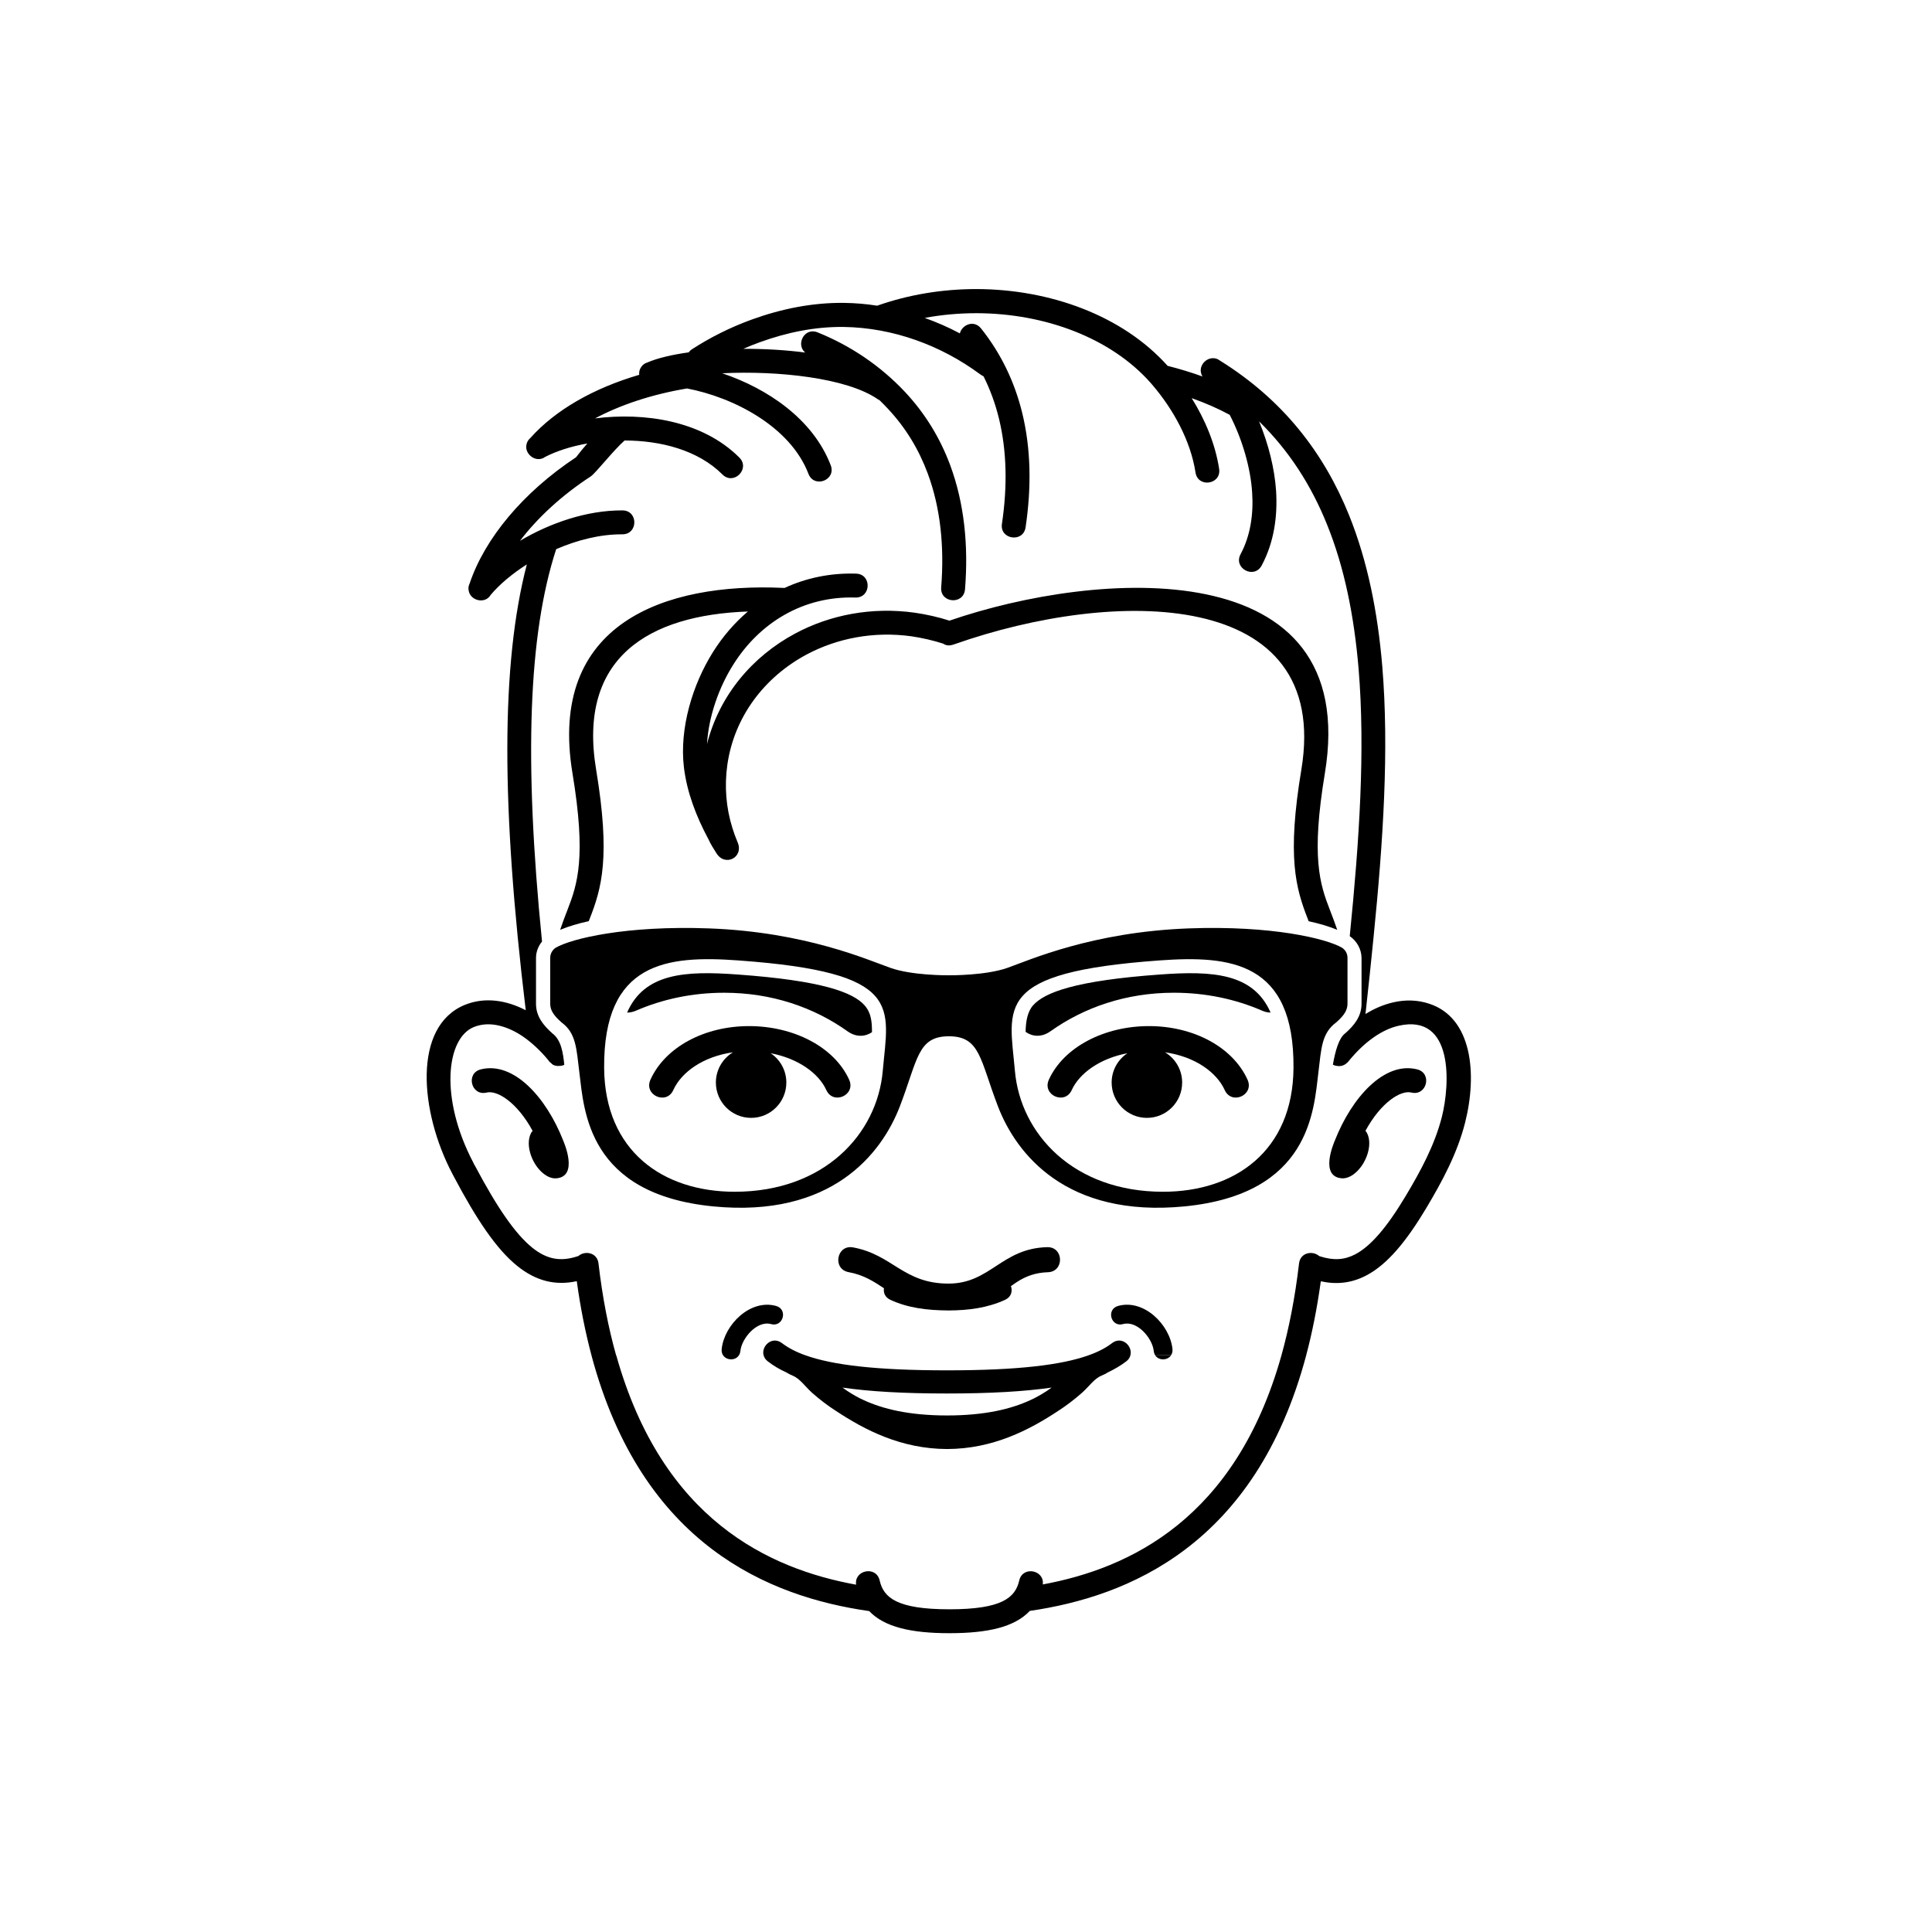
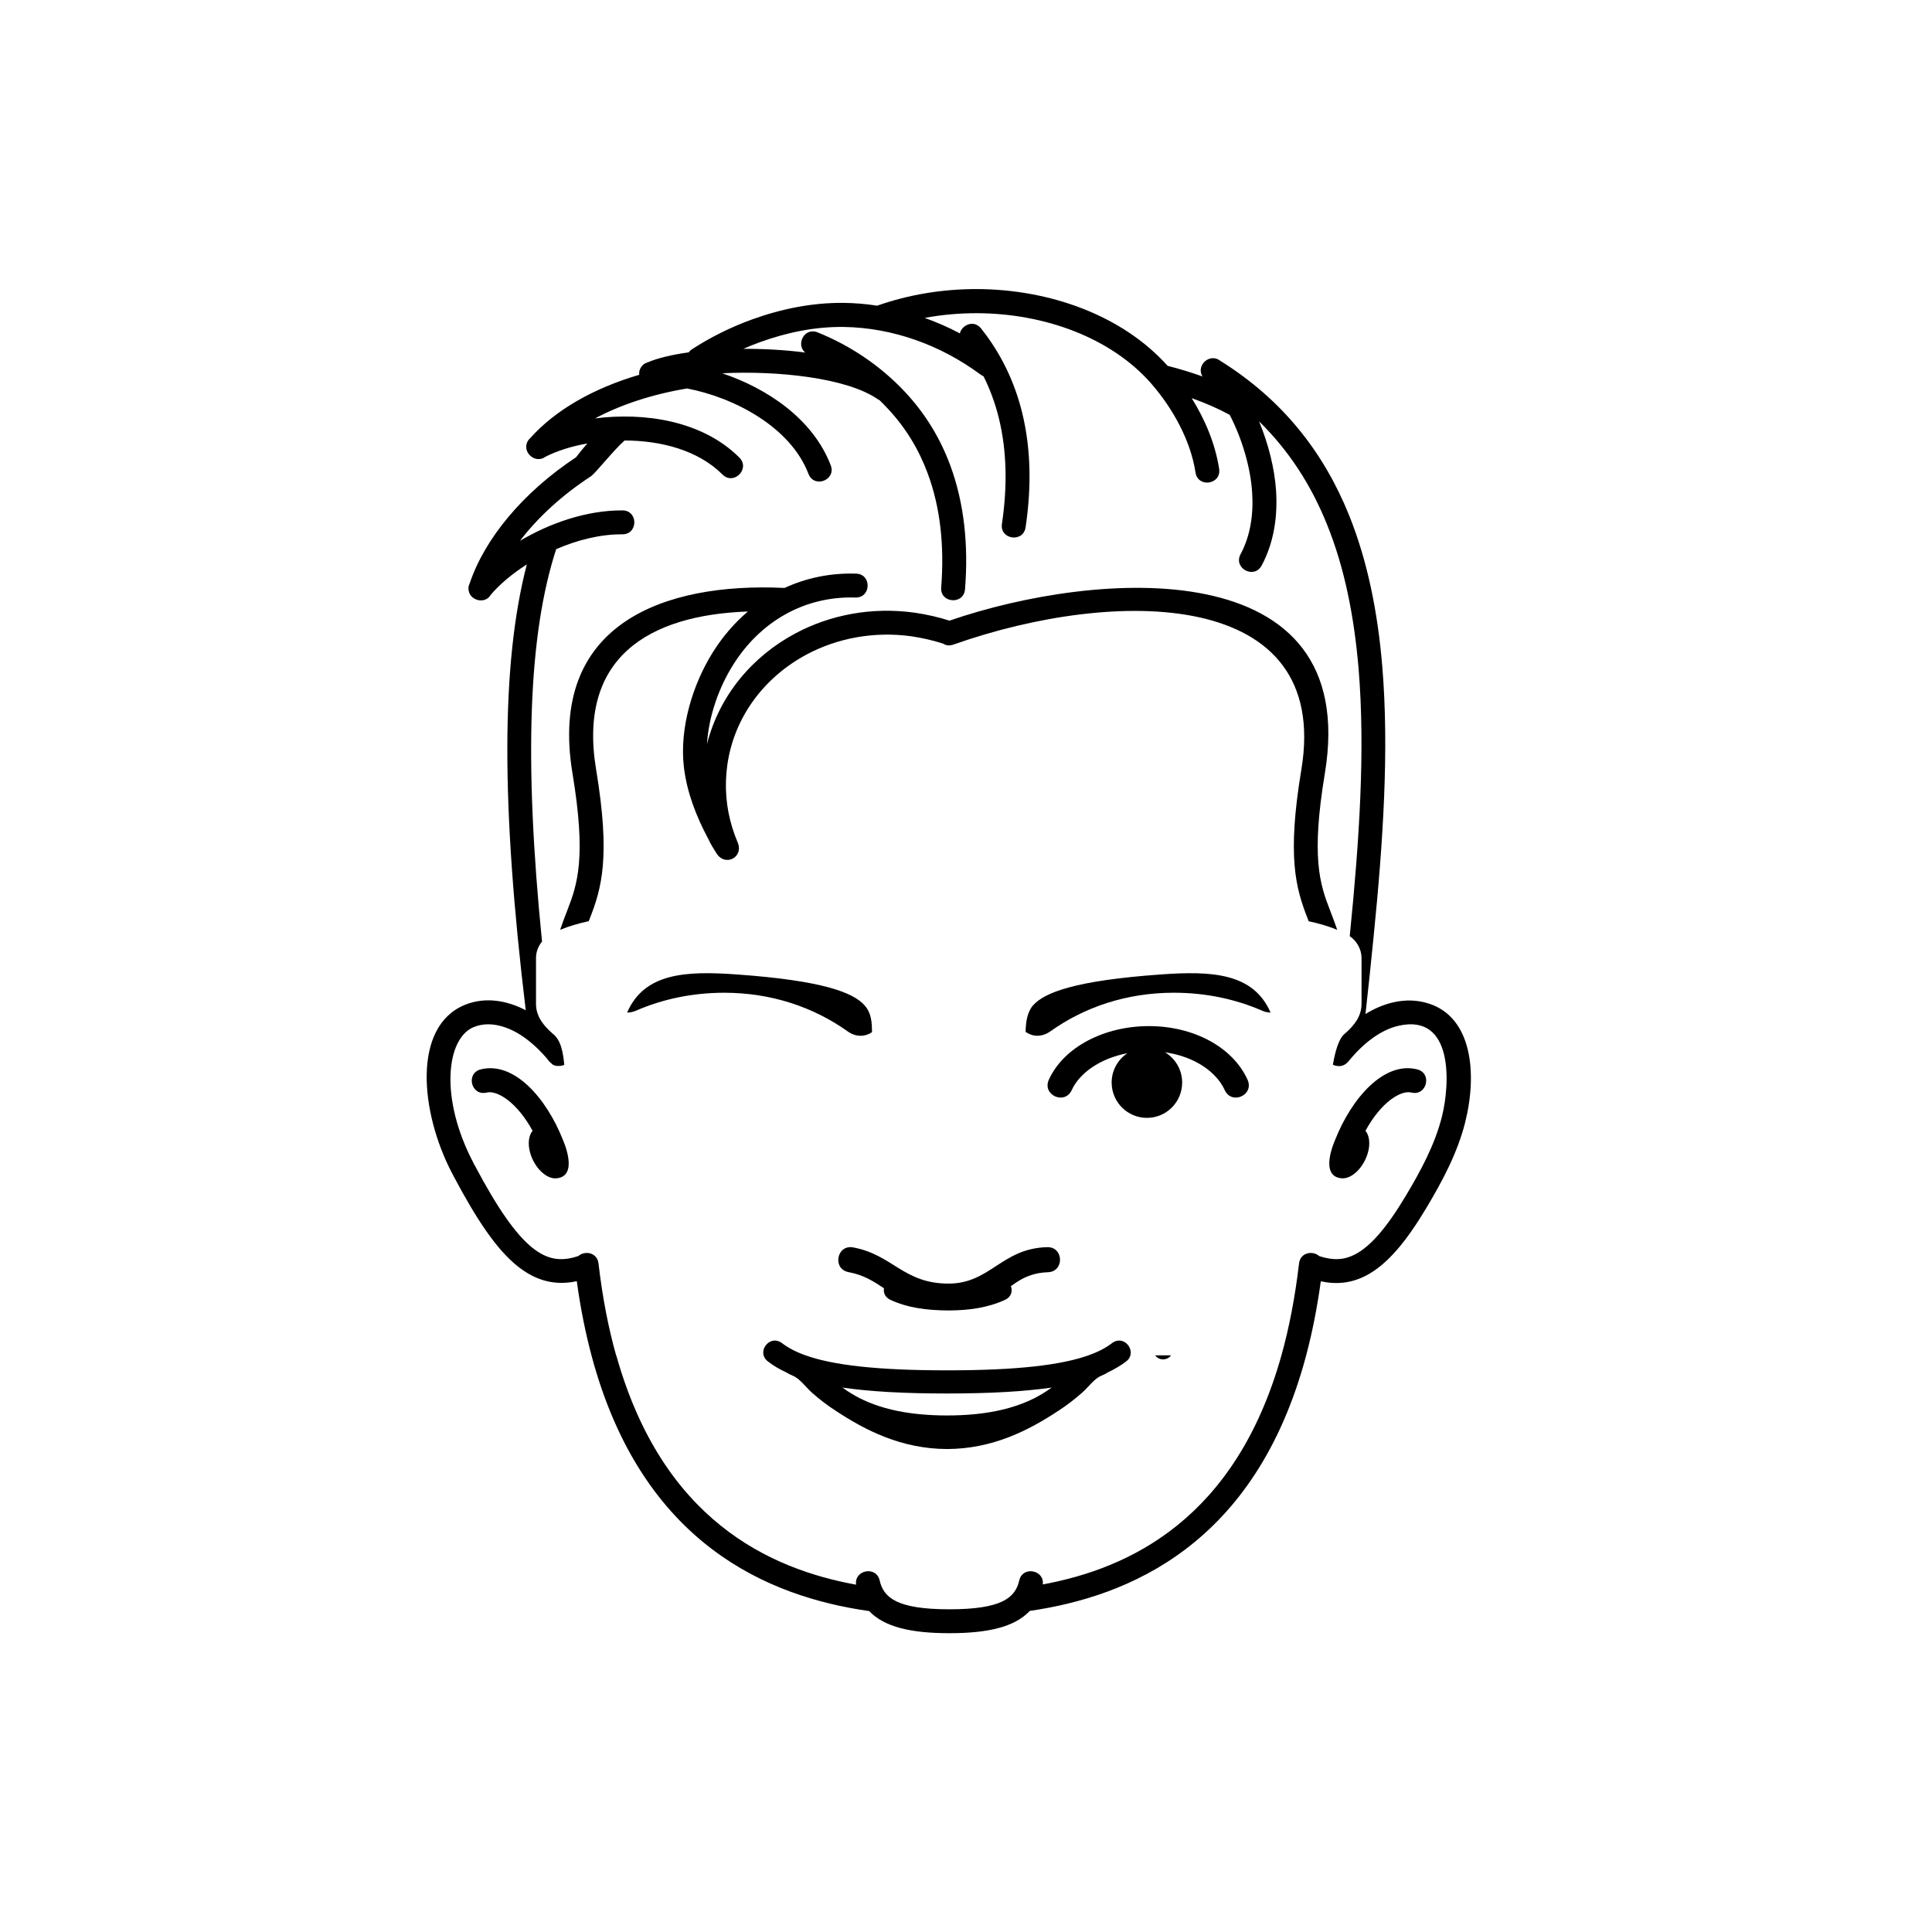
<svg xmlns="http://www.w3.org/2000/svg" version="1.1" x="0px" y="0px" viewBox="-20 -20 140 140" xml:space="preserve" data-icon="true" fill="#000000">
  <g>
    <path d="M55.925,72.191c1.216-0.03,1.168-1.852-0.046-1.817c-3.309,0.088-4.111,2.64-7.149,2.64c-3.267,0-4.044-2.097-6.912-2.623   c-1.192-0.219-1.519,1.568-0.326,1.793c1.091,0.198,1.816,0.674,2.564,1.168c-0.053,0.312,0.07,0.653,0.459,0.836   c1.274,0.588,2.636,0.765,4.255,0.773c1.433-0.01,2.794-0.188,4.067-0.773c0.453-0.209,0.546-0.64,0.418-0.992l0.403-0.277   C54.357,72.458,55.076,72.218,55.925,72.191z" />
    <path d="M64.854,78.214h-1.142C63.971,78.609,64.602,78.592,64.854,78.214z" />
    <path d="M60.579,77.329c-0.433,0.334-0.988,0.631-1.709,0.885c-1.945,0.693-5.081,1.086-10.25,1.086s-8.303-0.393-10.245-1.086   c-0.718-0.254-1.273-0.553-1.708-0.885c-0.717-0.547-1.517,0.211-1.333,0.885h0.001c0.044,0.163,0.144,0.316,0.313,0.443   c0.389,0.303,0.835,0.567,1.351,0.802c0.115,0.077,0.26,0.148,0.437,0.225c0.527,0.211,0.896,0.779,1.415,1.248   c0.57,0.502,1.145,0.938,1.733,1.313c2.077,1.371,4.708,2.747,8.042,2.757c3.329-0.006,5.966-1.385,8.045-2.757   c0.587-0.376,1.158-0.812,1.729-1.313c0.525-0.467,0.891-1.035,1.422-1.248c0.185-0.076,0.336-0.156,0.453-0.233   c0.502-0.242,0.939-0.498,1.322-0.79c0.172-0.126,0.274-0.282,0.314-0.445C62.096,77.54,61.295,76.782,60.579,77.329z    M55.489,81.023c-0.179,0.105-0.359,0.207-0.554,0.307l-0.281,0.132c-1.362,0.628-3.248,1.108-6.027,1.108   c-2.78,0-4.668-0.48-6.031-1.108l-0.279-0.132c-0.195-0.1-0.379-0.2-0.553-0.307c-0.249-0.146-0.485-0.306-0.712-0.473   c1.984,0.288,4.462,0.428,7.567,0.428c3.109,0,5.595-0.142,7.585-0.428C55.979,80.719,55.742,80.875,55.489,81.023z" />
    <path d="M22.727,46.587c0.876-2.224,1.521-4.501,0.469-10.827c-1.348-8.125,3.828-11.193,10.998-11.448   c-0.974,0.826-1.825,1.82-2.527,2.934c-1.48,2.354-2.442,5.525-2.109,8.347c0.221,1.852,0.916,3.598,1.729,5.128l0.042,0.076   c0.164,0.387,0.425,0.763,0.581,1.022c0.62,1.023,2.011,0.314,1.54-0.784c-0.146-0.349-0.278-0.704-0.386-1.061   c-0.442-1.435-0.582-2.967-0.358-4.555c0.5-3.492,2.696-6.361,5.752-7.995c2.205-1.173,4.851-1.695,7.598-1.314   c0.762,0.113,1.561,0.295,2.278,0.527c0.17,0.117,0.394,0.168,0.647,0.101c0.034-0.005,0.07-0.018,0.104-0.028l0.074-0.025   c11.626-4.092,27.335-4.134,25.143,9.079c-1.053,6.327-0.407,8.603,0.466,10.826l0.063,0.166c0.756,0.165,1.457,0.368,2.069,0.623   c-0.154-0.454-0.327-0.923-0.521-1.417c-0.741-1.897-1.379-3.844-0.376-9.911c2.689-16.195-16.578-14.739-27.201-11.076   c-0.79-0.257-1.672-0.454-2.521-0.577c-3.115-0.432-6.125,0.154-8.65,1.504c-3.125,1.668-5.511,4.509-6.397,8.013   c0.113-2.014,0.877-4.134,1.896-5.744c1.928-3.072,5.101-4.99,8.852-4.871c1.154,0.034,1.207-1.698,0.051-1.732   c-1.874-0.058-3.621,0.316-5.184,1.038l-0.083-0.005c-8.576-0.394-17.088,2.552-15.28,13.445c1.003,6.067,0.368,8.016-0.373,9.91   c-0.196,0.499-0.371,0.97-0.521,1.421c0.612-0.252,1.31-0.461,2.069-0.624L22.727,46.587z" />
-     <path d="M35.874,75.949c0.874,0.244,1.242-1.067,0.369-1.314c-1.875-0.523-3.756,1.355-3.947,3.115   c-0.02,0.186,0.022,0.34,0.102,0.464v0.001h0.004c0.258,0.375,0.883,0.395,1.139,0h0.002c0.056-0.088,0.095-0.189,0.108-0.318   C33.751,76.963,34.86,75.667,35.874,75.949z" />
    <path d="M14.846,57.489c-1.12,0.276-0.705,1.956,0.417,1.682c0.776-0.188,2.211,0.716,3.329,2.769   c-0.28,0.345-0.364,0.938-0.172,1.608c0.296,1.037,1.143,1.894,1.883,1.839c1.627-0.126,0.592-2.547,0.492-2.779   C19.593,59.561,17.246,56.896,14.846,57.489z" />
-     <path d="M34.283,54.355c-3.242,0-6.081,1.523-7.15,3.886c-0.5,1.112,1.158,1.856,1.657,0.748c0.589-1.3,2.163-2.429,4.323-2.735   c-0.743,0.448-1.238,1.266-1.238,2.191c0,1.41,1.142,2.56,2.553,2.56c1.411,0,2.553-1.146,2.553-2.56   c0-0.887-0.452-1.668-1.14-2.125c2,0.377,3.486,1.457,4.037,2.669c0.5,1.105,2.157,0.364,1.655-0.748   C40.46,55.868,37.51,54.355,34.283,54.355z" />
    <path d="M82.688,57.489c-2.396-0.595-4.74,2.071-5.943,5.118c-0.1,0.231-1.143,2.652,0.488,2.778   c0.744,0.054,1.588-0.804,1.885-1.839c0.193-0.67,0.109-1.265-0.17-1.607c1.119-2.054,2.55-2.957,3.324-2.77   C83.391,59.443,83.809,57.768,82.688,57.489z" />
-     <path d="M76.837,54.079c0.589-0.522,0.808-0.894,0.808-1.356v-3.315c0-0.305-0.155-0.575-0.397-0.733   c-1.147-0.666-5.101-1.621-11.108-1.4c-7.014,0.261-11.549,2.301-13.152,2.865c-1.549,0.542-4.035,0.534-4.229,0.534   c-0.194,0-2.681,0.009-4.223-0.534c-1.61-0.563-6.146-2.605-13.157-2.865c-6.013-0.221-9.964,0.735-11.111,1.4   c-0.24,0.158-0.398,0.428-0.398,0.733v3.315c0,0.463,0.216,0.83,0.811,1.356c1.072,0.788,1.085,1.884,1.302,3.636   c0.341,2.766,0.604,8.815,9.7,9.705c8.563,0.835,12.199-3.799,13.525-7.252c1.304-3.402,1.275-5.07,3.551-5.076   c2.273,0.006,2.249,1.674,3.555,5.076c1.323,3.45,4.957,8.086,13.52,7.252c9.098-0.89,9.365-6.939,9.701-9.705   C75.749,55.963,75.766,54.867,76.837,54.079z M43.968,57.605c-0.4,4.562-4.237,8.754-10.728,8.754   c-5.209,0-9.417-2.955-9.462-8.969c-0.054-7.688,4.541-8.174,9.737-7.793C45.573,50.467,44.376,52.939,43.968,57.605z    M64.277,66.359c-6.491,0-10.33-4.194-10.732-8.754c-0.408-4.662-1.605-7.137,10.458-8.008c5.19-0.378,9.79,0.107,9.729,7.793   C73.688,63.404,69.484,66.359,64.277,66.359z" />
    <path d="M83.555,52.729c-0.834-0.275-1.711-0.295-2.57-0.1c-0.698,0.156-1.385,0.447-2.037,0.85   c0.207-1.869,0.404-3.729,0.586-5.575c0.697-6.942,1.131-13.595,0.632-19.613c-0.33-3.927-1.062-7.615-2.406-10.955   c-1.829-4.53-4.791-8.367-9.356-11.205c-0.178-0.138-0.366-0.187-0.549-0.173c-0.25,0.011-0.483,0.142-0.643,0.334   c-0.158,0.195-0.24,0.45-0.188,0.7c0.02,0.103,0.054,0.199,0.111,0.289c-0.805-0.292-1.648-0.547-2.525-0.771   c-3.287-3.668-8.545-5.545-13.832-5.564c-2.565,0-4.992,0.423-7.216,1.206c-0.794-0.127-1.6-0.194-2.41-0.204   c-2.29-0.025-4.539,0.433-6.688,1.212c-1.539,0.56-2.985,1.284-4.306,2.139c-0.105,0.066-0.189,0.146-0.25,0.234   c-1.229,0.17-2.268,0.422-2.988,0.729c-0.205,0.062-0.356,0.178-0.456,0.333c-0.121,0.17-0.167,0.369-0.143,0.565   c-3.304,0.97-6.074,2.542-7.894,4.584c-0.162,0.138-0.249,0.308-0.278,0.482c-0.054,0.258,0.029,0.51,0.185,0.697   c0.157,0.193,0.391,0.326,0.639,0.343c0.177,0.012,0.362-0.029,0.528-0.155c0.825-0.424,1.885-0.768,3.059-0.975   c-0.283,0.319-0.556,0.658-0.818,1c-3.826,2.53-6.612,5.873-7.707,9.14c-0.096,0.185-0.111,0.379-0.066,0.552   c0.049,0.259,0.224,0.457,0.443,0.57c0.219,0.118,0.485,0.142,0.72,0.064c0.169-0.056,0.319-0.175,0.424-0.352   c0.619-0.737,1.531-1.518,2.621-2.211c-1.888,7.24-1.854,17.593-0.079,32.307c-1.359-0.709-2.933-0.992-4.416-0.388   c-3.806,1.558-3.251,7.764-0.917,12.209l0.141,0.269c1.628,3.07,3.069,5.234,4.59,6.45c1.351,1.087,2.759,1.429,4.3,1.092   c0.265,1.944,0.628,3.732,1.065,5.375l-0.001,0.001C26.538,92.008,35.802,95.7,42.892,96.732l0.09,0.01   c1.11,1.171,3.063,1.605,5.815,1.605c2.762,0,4.719-0.436,5.826-1.615c7.089-1.032,16.355-4.729,20.029-18.519H74.65   c0.438-1.641,0.793-3.428,1.061-5.366c1.135,0.248,2.217,0.139,3.283-0.416c1.539-0.802,2.915-2.474,4.367-4.902   c1.16-1.945,2.242-3.959,2.805-6.176C87.062,57.812,86.68,53.743,83.555,52.729z M84.482,60.938   c-0.521,2.045-1.535,3.91-2.608,5.707c-1.429,2.39-2.595,3.689-3.681,4.254c-0.776,0.402-1.562,0.453-2.533,0.142l-0.067-0.021   c-0.462-0.41-1.368-0.276-1.461,0.541c-0.289,2.471-0.724,4.682-1.276,6.66l0,0c-3.33,11.862-11.018,15.434-17.293,16.594   c0.141-1.045-1.457-1.371-1.705-0.287c-0.284,1.24-1.243,2.088-5.059,2.088c-3.819,0-4.774-0.85-5.055-2.088   c-0.252-1.092-1.863-0.758-1.707,0.305c-6.292-1.148-14.034-4.689-17.38-16.618h-0.011c-0.556-1.978-0.99-4.188-1.276-6.657   c-0.094-0.813-0.999-0.949-1.459-0.541l-0.07,0.021c-1.213,0.397-2.199,0.233-3.271-0.626c-1.218-0.985-2.523-2.862-4.147-5.926   c-0.023-0.051-0.049-0.088-0.077-0.125c-0.016-0.049-0.033-0.092-0.056-0.127c-2.438-4.652-1.96-8.986,0.039-9.808   c1.202-0.489,2.528-0.013,3.53,0.66c0.639,0.433,1.277,1.017,1.874,1.74l0.072,0.1c0.016,0.021,0.035,0.027,0.051,0.045   c0.029,0.031,0.061,0.058,0.095,0.083c0.037,0.03,0.07,0.073,0.109,0.096c0.108,0.058,0.228,0.088,0.35,0.097   c0.021,0.002,0.04-0.006,0.06-0.006c0.093,0.001,0.187,0,0.276-0.025c0.047-0.016,0.096-0.03,0.144-0.056   c-0.083-0.844-0.22-1.803-0.861-2.275c-0.672-0.596-1.188-1.247-1.188-2.146v-3.317c0-0.45,0.168-0.867,0.436-1.194   c-1.322-13.212-0.983-22.265,1.026-28.434c1.512-0.653,3.177-1.086,4.792-1.075c1.156,0.006,1.166-1.728,0.01-1.734   c-2.608-0.012-5.273,0.929-7.425,2.205c1.273-1.667,3.009-3.285,5.127-4.667c0.351-0.23,1.628-1.874,2.451-2.603   c2.608,0.003,5.322,0.69,7.094,2.464c0.814,0.813,2.039-0.411,1.223-1.228c-2.695-2.695-6.917-3.287-10.456-2.837   c1.854-0.987,4.114-1.742,6.666-2.169c3.38,0.645,7.485,2.766,8.796,6.18c0.411,1.081,2.03,0.463,1.616-0.617   c-1.294-3.366-4.612-5.57-7.863-6.664c3.99-0.2,9.042,0.323,11.282,1.887c0.043,0.027,0.083,0.051,0.126,0.071   c0.208,0.204,0.41,0.407,0.609,0.623c1.295,1.384,2.239,2.959,2.877,4.684c0.917,2.47,1.211,5.258,0.974,8.25   c-0.092,1.152,1.638,1.283,1.727,0.135c0.255-3.183-0.055-6.234-1.073-8.988c-0.718-1.928-1.778-3.705-3.273-5.306   c-1.799-1.914-3.962-3.362-6.334-4.319c-0.974-0.394-1.596,0.895-0.901,1.46c-1.47-0.191-3.01-0.274-4.484-0.268   c0.389-0.173,0.786-0.331,1.186-0.476c1.955-0.709,3.999-1.135,6.082-1.11c3.583,0.051,7.059,1.337,9.874,3.417   c0.088,0.064,0.178,0.12,0.266,0.162c0.483,0.967,0.854,1.987,1.115,3.054c0.573,2.352,0.62,4.925,0.217,7.631   c-0.177,1.14,1.541,1.396,1.713,0.259c0.431-2.885,0.394-5.696-0.248-8.312c-0.543-2.203-1.512-4.263-2.975-6.098   c-0.525-0.661-1.393-0.26-1.539,0.354c-0.818-0.437-1.668-0.807-2.546-1.122c1.208-0.226,2.468-0.342,3.772-0.342   c4.947,0.015,9.716,1.793,12.596,5.047l0.121,0.141c1.511,1.76,2.779,4.047,3.133,6.354c0.174,1.139,1.885,0.875,1.712-0.264   c-0.28-1.818-1.026-3.581-1.989-5.122c0.986,0.349,1.9,0.748,2.754,1.208c0.928,1.791,1.517,3.878,1.627,5.625   c0.107,1.599-0.129,3.148-0.84,4.479c-0.541,1.015,0.988,1.833,1.533,0.811c0.896-1.68,1.158-3.563,1.041-5.408   c-0.104-1.581-0.539-3.363-1.234-5.034c2.189,2.143,3.787,4.647,4.928,7.481c1.262,3.117,1.961,6.623,2.285,10.438   c0.492,5.915,0.052,12.465-0.633,19.3l-0.006,0.087c0.498,0.343,0.853,0.937,0.853,1.587v3.312c0,0.903-0.515,1.556-1.188,2.146   c-0.447,0.329-0.711,1.252-0.888,2.268c0.072,0.037,0.149,0.062,0.231,0.084c0.014,0.004,0.027-0.002,0.041,0   c0.252,0.052,0.524,0.002,0.756-0.22c0.004-0.003,0.009-0.003,0.013-0.007l0.073-0.078c1.173-1.455,2.475-2.343,3.667-2.604   C85.341,53.436,85.082,58.568,84.482,60.938z" />
    <path d="M33.441,50.616c-3.795-0.279-6.752-0.101-8,2.761c0.21-0.003,0.432-0.045,0.664-0.148c1.912-0.828,4.073-1.291,6.37-1.291   c3.443,0,6.49,1.052,8.943,2.795c0.636,0.453,1.287,0.389,1.77,0.064l-0.004-0.268c-0.015-0.77-0.172-1.27-0.531-1.676   C41.816,51.905,39.559,51.055,33.441,50.616z" />
    <path d="M64.066,50.616c-6.113,0.44-8.371,1.291-9.207,2.237c-0.402,0.457-0.531,1.166-0.539,1.922   c0.484,0.343,1.146,0.418,1.797-0.043c2.455-1.744,5.496-2.793,8.945-2.795c2.297,0,4.459,0.461,6.369,1.289   c0.226,0.101,0.438,0.146,0.641,0.149C70.823,50.518,67.868,50.338,64.066,50.616z" />
-     <path d="M61.016,74.634c-0.875,0.247-0.513,1.56,0.366,1.314c1.013-0.283,2.122,1.013,2.222,1.944   c0.016,0.133,0.054,0.234,0.108,0.32l1.142-0.004c0.084-0.12,0.129-0.279,0.107-0.462C64.77,75.989,62.889,74.109,61.016,74.634z" />
    <path d="M63.256,54.355c-3.227,0-6.173,1.511-7.253,3.886c-0.5,1.112,1.157,1.854,1.66,0.748c0.549-1.21,2.034-2.291,4.032-2.669   c-0.685,0.457-1.141,1.238-1.141,2.125c0,1.41,1.144,2.56,2.553,2.56c1.416,0,2.556-1.146,2.556-2.56   c0-0.928-0.496-1.743-1.239-2.191c2.162,0.307,3.732,1.438,4.323,2.735c0.502,1.106,2.155,0.364,1.655-0.748   C69.334,55.88,66.496,54.355,63.256,54.355z" />
  </g>
</svg>